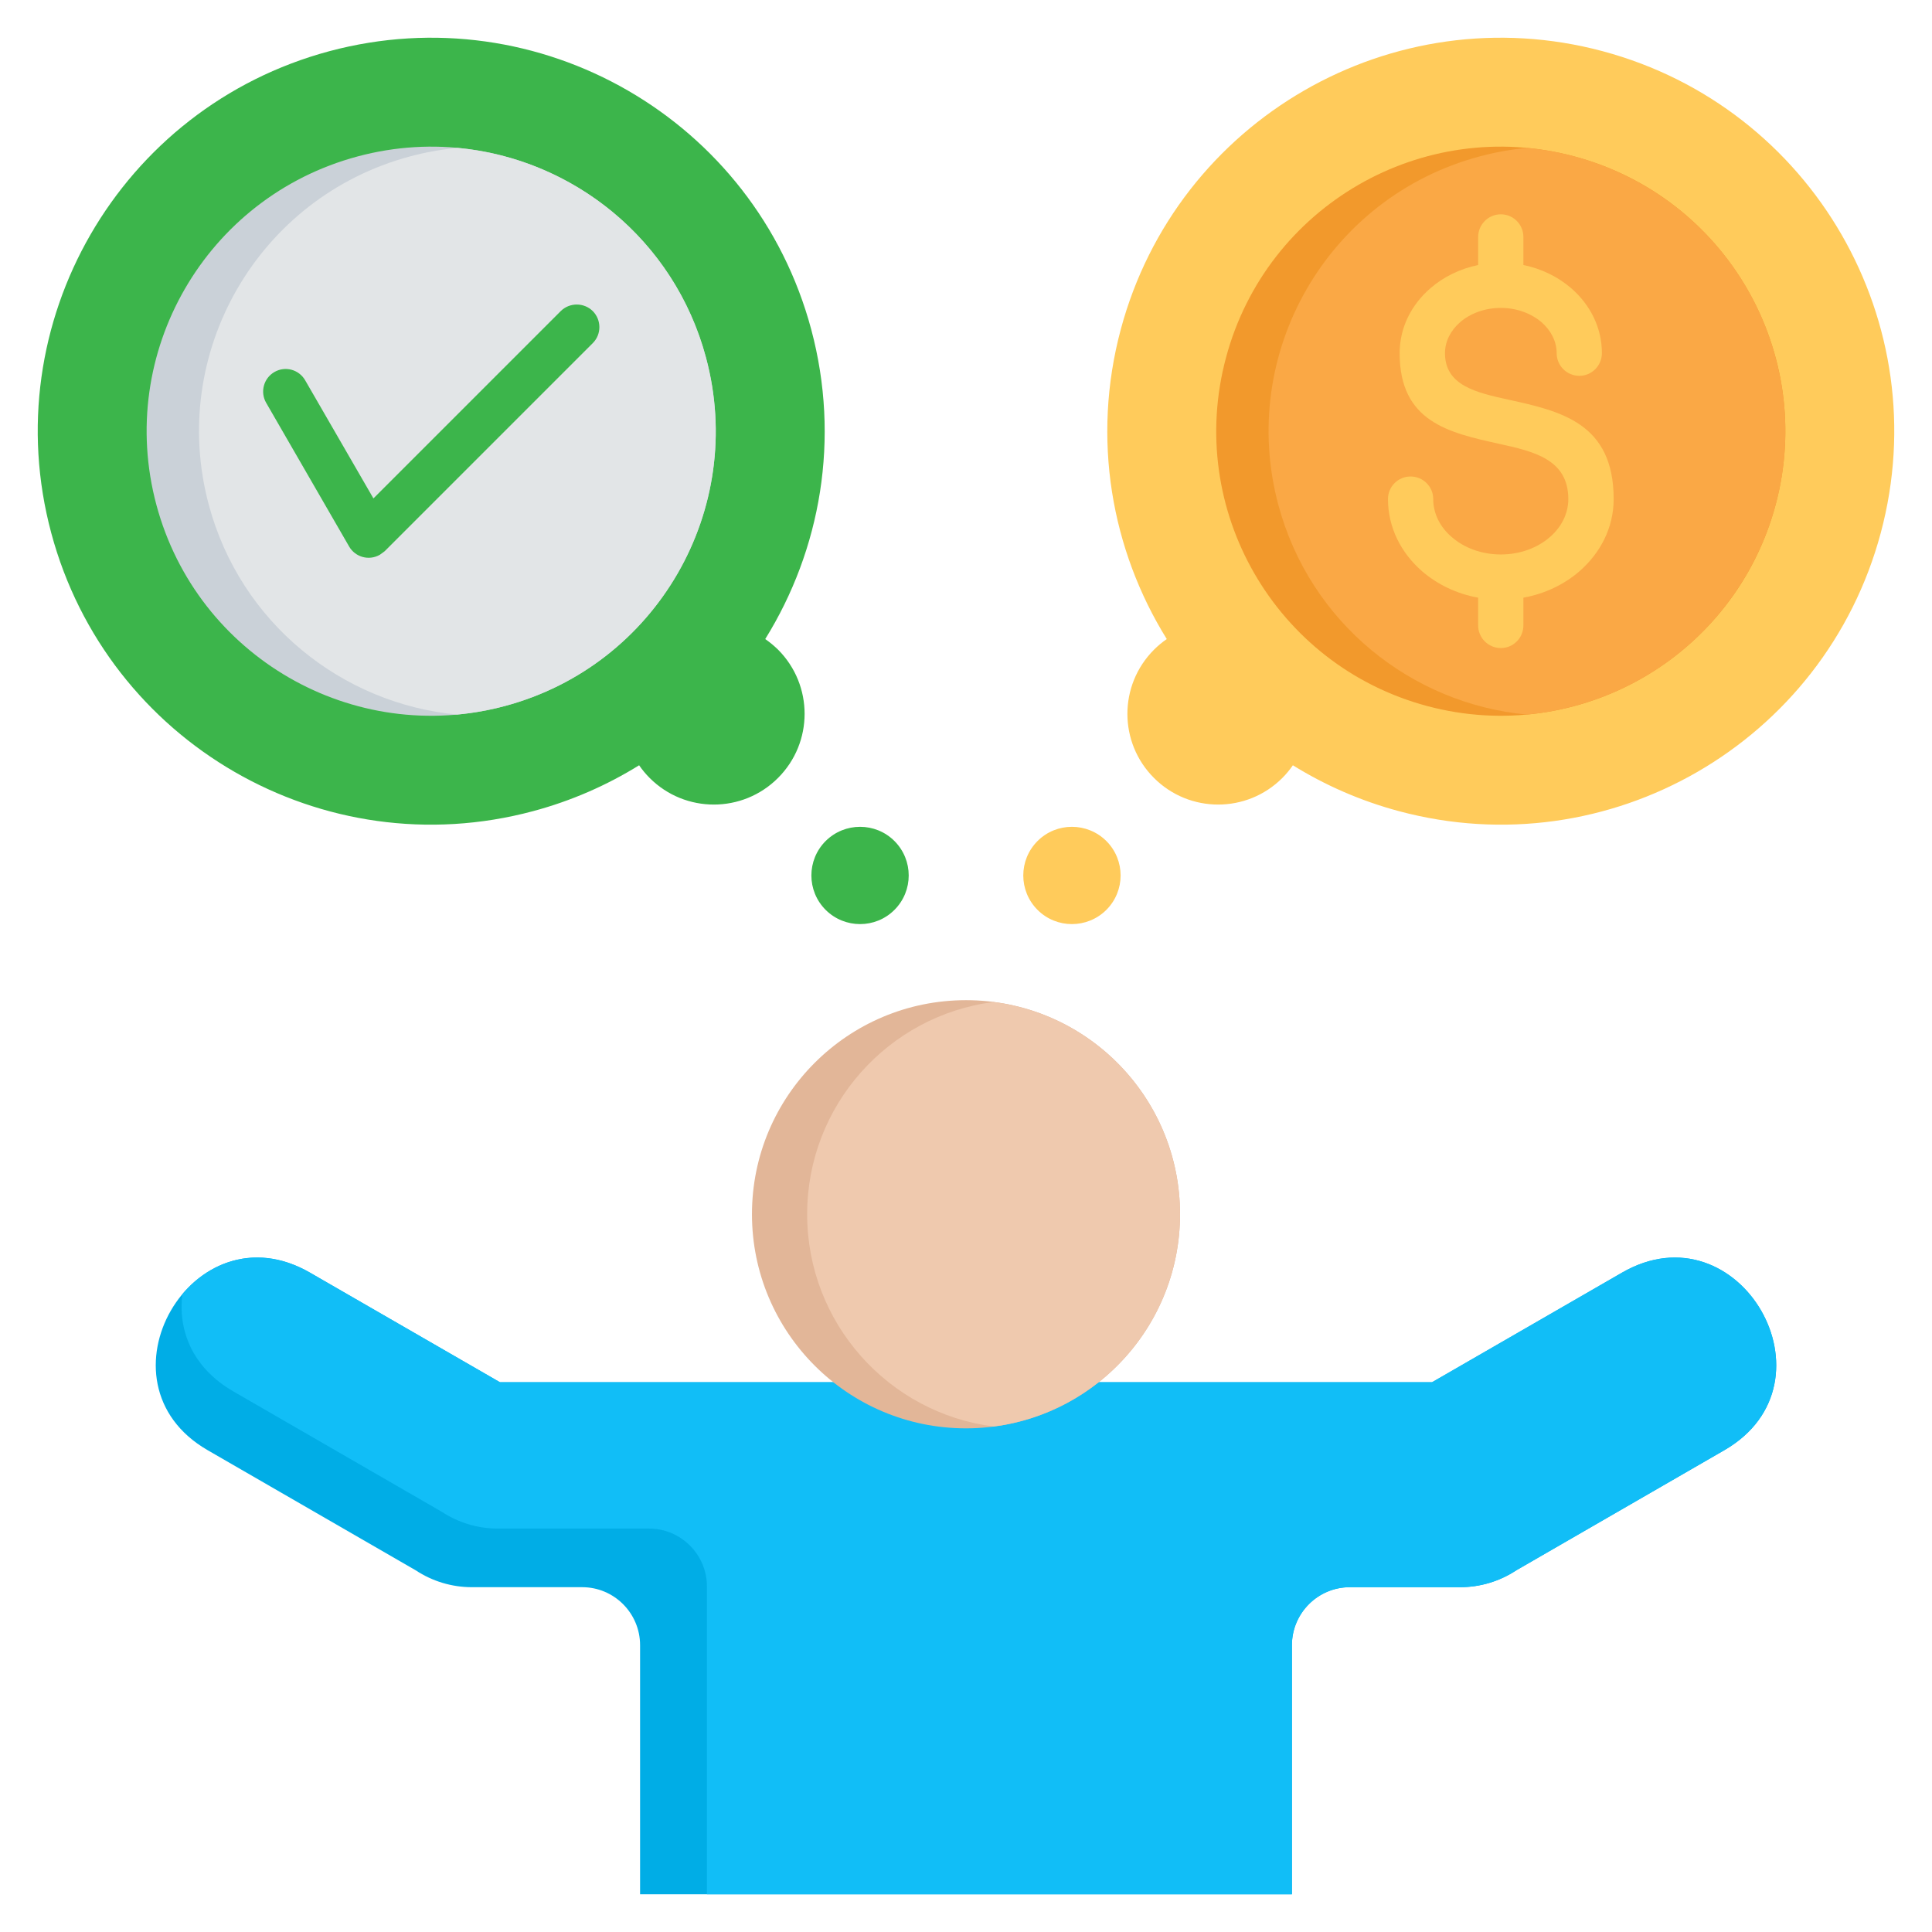
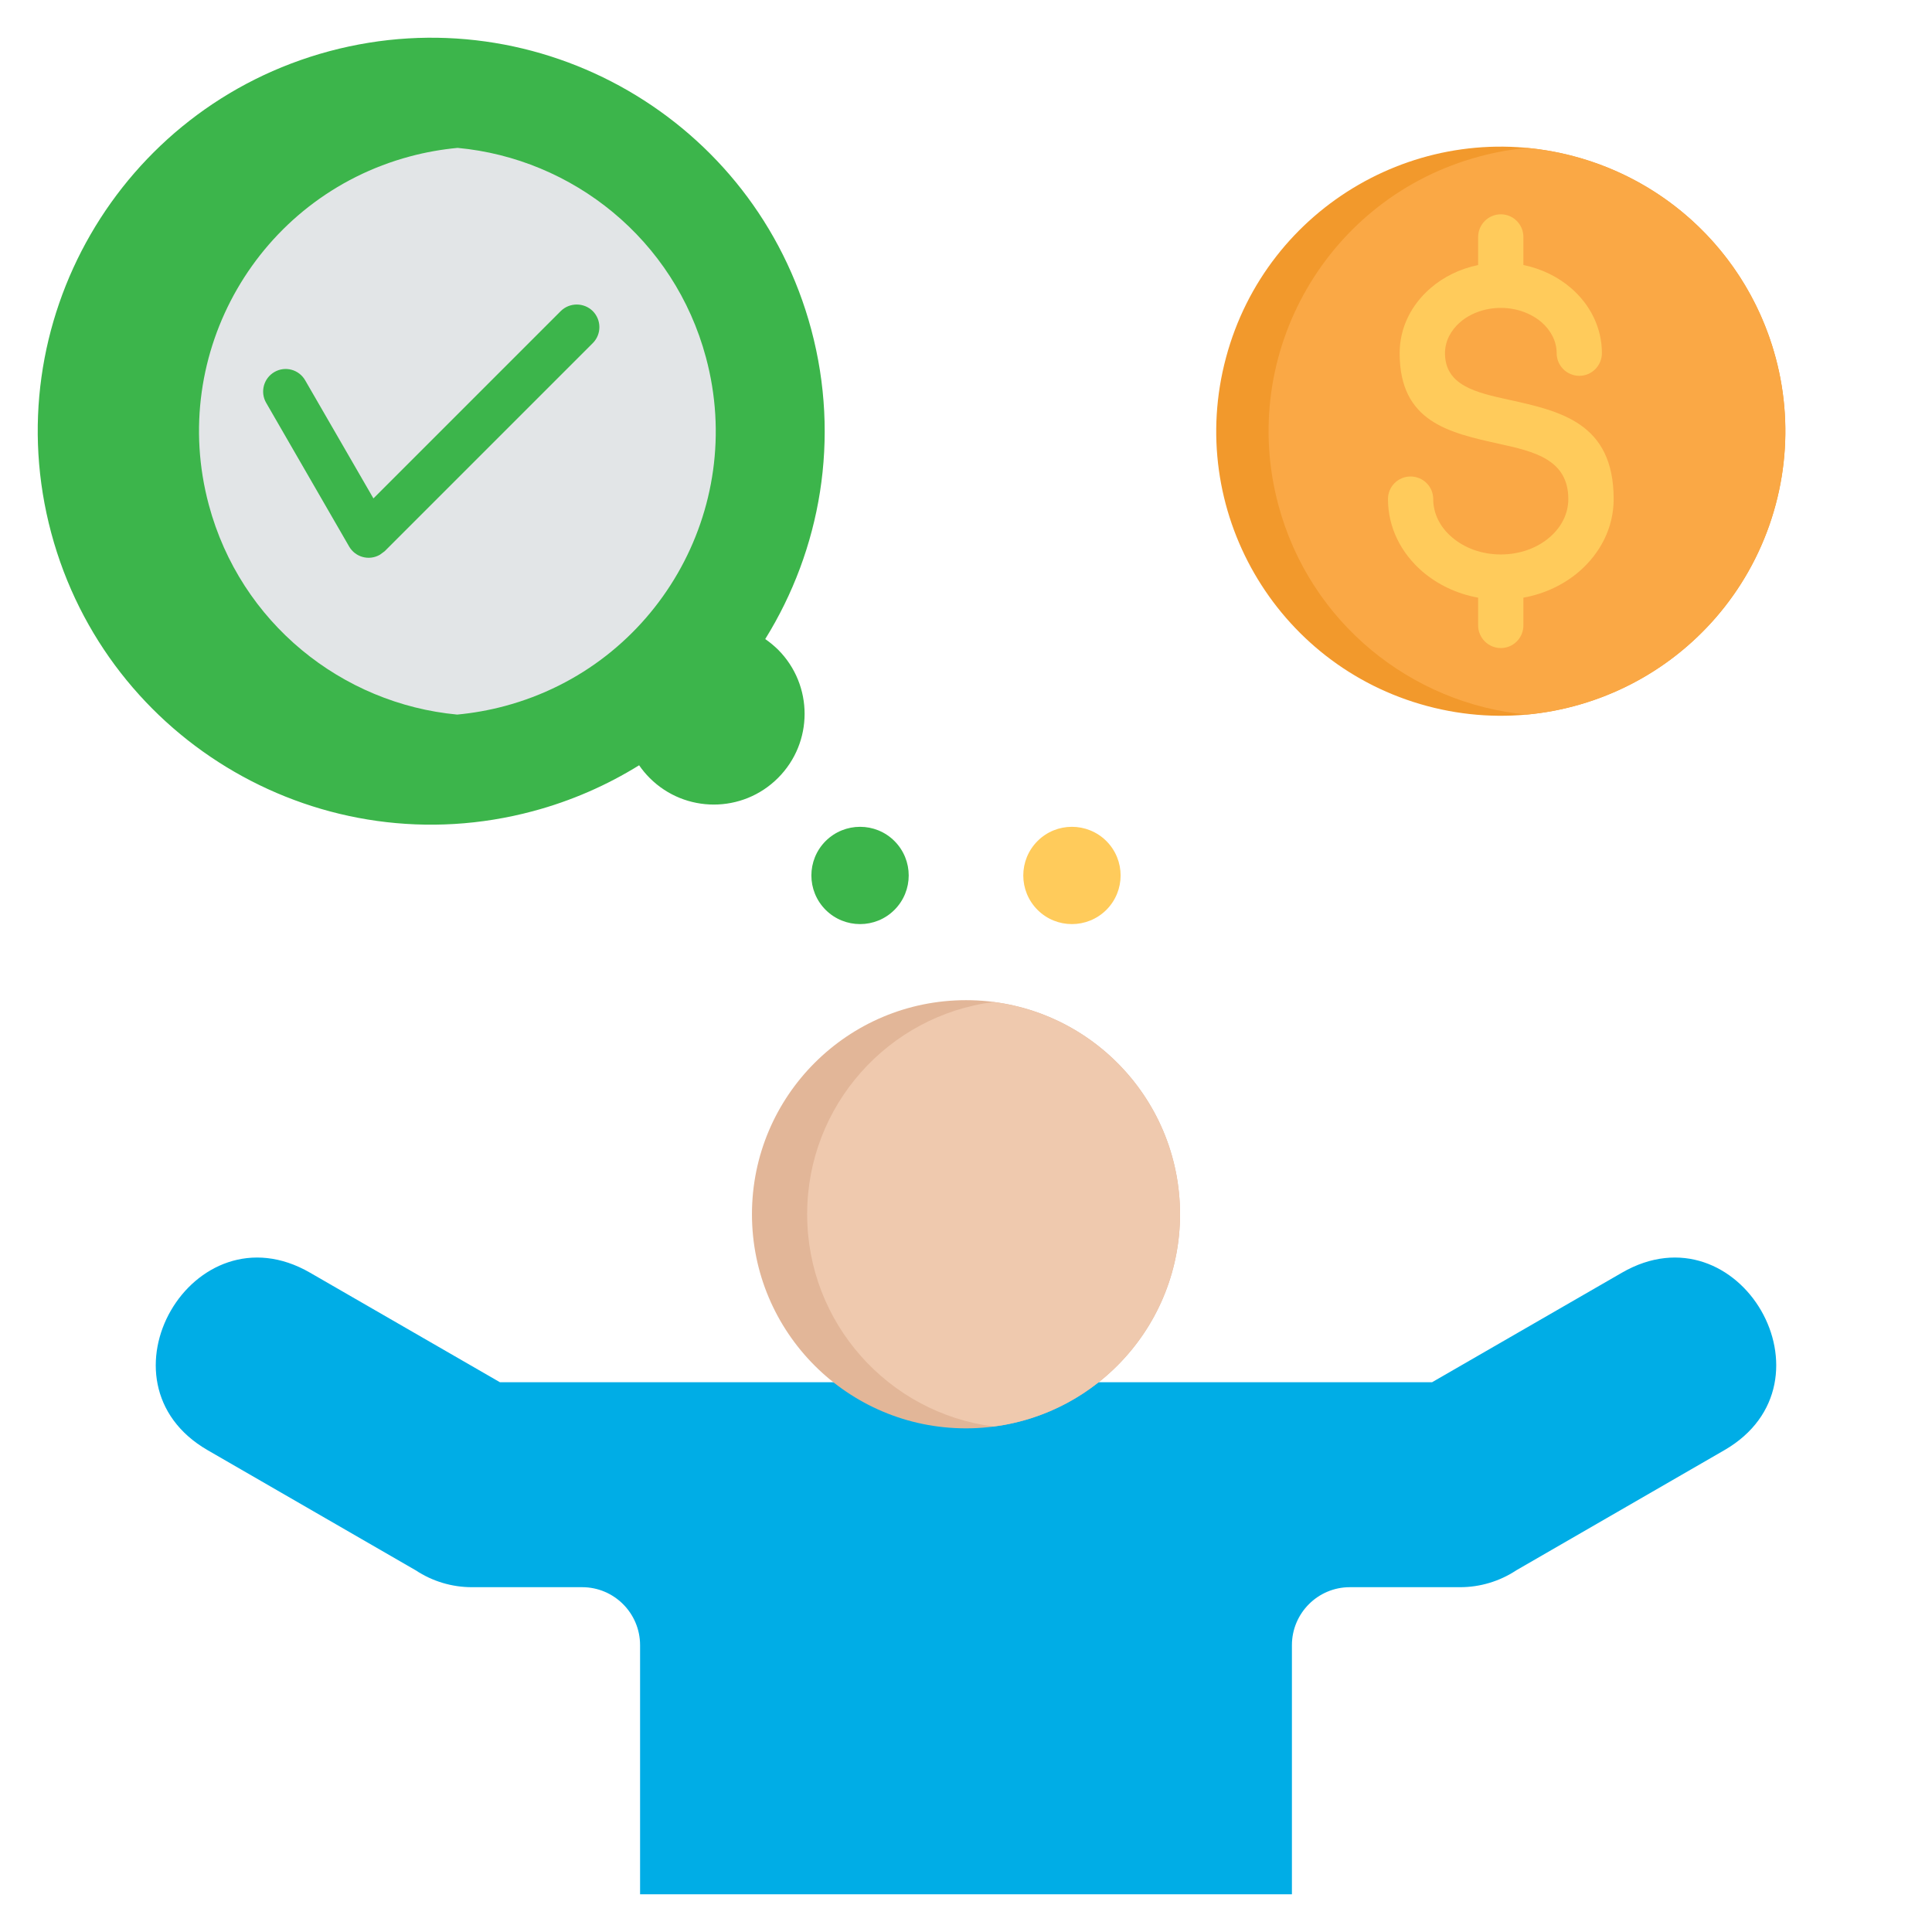
<svg xmlns="http://www.w3.org/2000/svg" id="Layer_1" viewBox="0 0 512 512" data-name="Layer 1">
  <g fill-rule="evenodd">
-     <path d="m424.717 13.566c55.616 14.91 88.611 72.085 73.701 127.673-14.91 55.616-72.057 88.639-127.672 73.729-10.176-2.721-19.616-6.888-28.12-12.161-.822 1.19-1.757 2.324-2.806 3.373-9.383 9.383-24.605 9.383-33.987 0-9.411-9.383-9.411-24.605 0-34.016 1.049-1.049 2.183-1.984 3.373-2.806-14.684-23.641-19.956-53.065-12.189-82.063 14.91-55.615 72.084-88.61 127.7-73.729z" fill="#ffcb5b" />
    <path d="m417.234 41.459c40.224 10.772 64.091 52.101 53.32 92.324s-52.129 64.092-92.353 53.32-64.091-52.129-53.291-92.353c10.771-40.224 52.101-64.091 92.324-53.292z" fill="#f2992c" />
    <path d="m293.19 222.877c5.045 5.046 5.045 13.209 0 18.255-5.046 5.017-13.209 5.017-18.227 0-5.045-5.046-5.045-13.209 0-18.255 5.018-5.017 13.181-5.017 18.227 0z" fill="#ffcb5b" />
    <path d="m125.067 420.622h29.225c8.447 0 15.335 6.888 15.335 15.364v66.019h172.744v-66.019c0-8.476 6.888-15.364 15.335-15.364h29.225c5.329 0 10.488-1.559 14.91-4.479l55.134-31.833c31.096-17.972 3.94-64.999-27.156-47.027l-50.315 29.027h-247.011l-50.315-29.027c-31.096-17.972-58.252 29.055-27.156 47.027l55.134 31.833c4.422 2.92 9.581 4.479 14.91 4.479z" fill="#00ade6" />
-     <path d="m187.344 502.004h155.027v-66.019c0-8.476 6.888-15.364 15.335-15.364h29.225c5.329 0 10.488-1.559 14.91-4.479l55.134-31.833c31.096-17.972 3.94-64.999-27.156-47.027l-50.315 29.027h-247.011l-50.315-29.027c-13.521-7.824-26.277-3.345-33.845 5.669-1.191 9.468 2.523 19.446 13.521 25.795l55.162 31.862c4.394 2.891 9.553 4.479 14.882 4.479h40.11c8.447 0 15.335 6.888 15.335 15.335v81.581z" fill="#11bef7" />
    <path d="m255.999 265.056c-31.323 0-56.722 25.398-56.722 56.721s25.398 56.75 56.722 56.75 56.721-25.398 56.721-56.75-25.398-56.721-56.721-56.721z" fill="#e2b698" />
    <path d="m263.312 378.045c27.865-3.572 49.408-27.411 49.408-56.268s-21.543-52.668-49.408-56.24c-27.864 3.572-49.408 27.411-49.408 56.24s21.543 52.696 49.408 56.268z" fill="#efc9ae" />
    <path d="m87.281 13.566c-55.587 14.911-88.611 72.086-73.701 127.673 14.91 55.616 72.057 88.639 127.673 73.729 10.176-2.721 19.616-6.888 28.12-12.161.822 1.19 1.757 2.324 2.806 3.373 9.383 9.383 24.605 9.383 33.987 0 9.411-9.383 9.411-24.605.028-34.016-1.077-1.049-2.211-1.984-3.401-2.806 14.684-23.641 19.956-53.065 12.189-82.063-14.91-55.615-72.085-88.61-127.701-73.729z" fill="#3cb54b" />
-     <path d="m94.764 41.459c-40.224 10.772-64.091 52.101-53.32 92.324s52.129 64.092 92.353 53.32 64.091-52.129 53.291-92.353c-10.771-40.224-52.101-64.091-92.324-53.292z" fill="#cad1d8" />
    <path d="m121.155 189.371c4.195-.397 8.419-1.134 12.643-2.268 40.224-10.772 64.091-52.129 53.291-92.353-8.39-31.323-35.319-52.725-65.82-55.559-4.195.397-8.419 1.134-12.643 2.268-40.195 10.772-64.091 52.101-53.291 92.324 8.39 31.323 35.319 52.724 65.82 55.587z" fill="#e2e5e7" />
    <path d="m218.808 222.877c-5.045 5.046-5.045 13.209 0 18.255 5.046 5.017 13.209 5.017 18.227 0 5.045-5.046 5.045-13.209 0-18.255-5.018-5.017-13.181-5.017-18.227 0z" fill="#3cb54b" />
  </g>
  <path d="m70.528 106.741c-1.644-2.863-.652-6.52 2.211-8.164s6.492-.652 8.136 2.211l18.085 31.295 49.635-49.635c2.353-2.324 6.151-2.324 8.504 0 2.324 2.353 2.324 6.151 0 8.476l-55.162 55.162s-1.134.85-1.276.935c-2.863 1.644-6.491.652-8.135-2.183l-21.997-38.098z" fill="#3cb54b" />
  <path d="m404.619 189.371c4.195-.397 8.419-1.134 12.614-2.268 40.224-10.772 64.091-52.129 53.32-92.353-8.391-31.323-35.32-52.725-65.849-55.559-4.195.397-8.418 1.134-12.614 2.268-40.224 10.772-64.091 52.101-53.32 92.324 8.391 31.323 35.32 52.724 65.849 55.587z" fill="#faa845" fill-rule="evenodd" />
  <path d="m424.519 93.589c0 3.316-2.693 6.009-5.981 6.009-3.317 0-6.01-2.693-6.01-6.009 0-3.146-1.531-6.038-3.997-8.192-2.721-2.324-6.548-3.798-10.8-3.798-4.28 0-8.107 1.474-10.8 3.798-2.466 2.154-3.997 5.046-3.997 8.192 0 8.617 8.334 10.46 16.838 12.331 13.776 3.033 27.865 6.151 27.865 26.334 0 7.54-3.487 14.287-9.099 19.162-3.997 3.458-9.128 5.953-14.825 6.973v7.342c0 3.316-2.665 6.01-5.981 6.01s-6.009-2.693-6.009-6.01v-7.342c-5.698-1.021-10.8-3.515-14.825-6.973-5.613-4.875-9.071-11.622-9.071-19.162 0-3.317 2.693-5.981 5.981-5.981 3.316 0 6.009 2.665 6.009 5.981 0 3.912 1.871 7.483 4.933 10.091 3.26 2.834 7.852 4.592 12.982 4.592s9.723-1.758 12.983-4.592c3.033-2.608 4.904-6.18 4.904-10.091 0-10.602-9.297-12.643-18.425-14.655-13.266-2.948-26.277-5.811-26.277-24.009 0-6.775 3.118-12.869 8.192-17.235 3.43-2.976 7.795-5.131 12.614-6.123v-7.427c0-3.317 2.693-6.01 6.009-6.01s5.981 2.693 5.981 6.01v7.427c4.847.992 9.184 3.146 12.642 6.123 5.046 4.365 8.164 10.46 8.164 17.235z" fill="#ffcb5b" />
</svg>